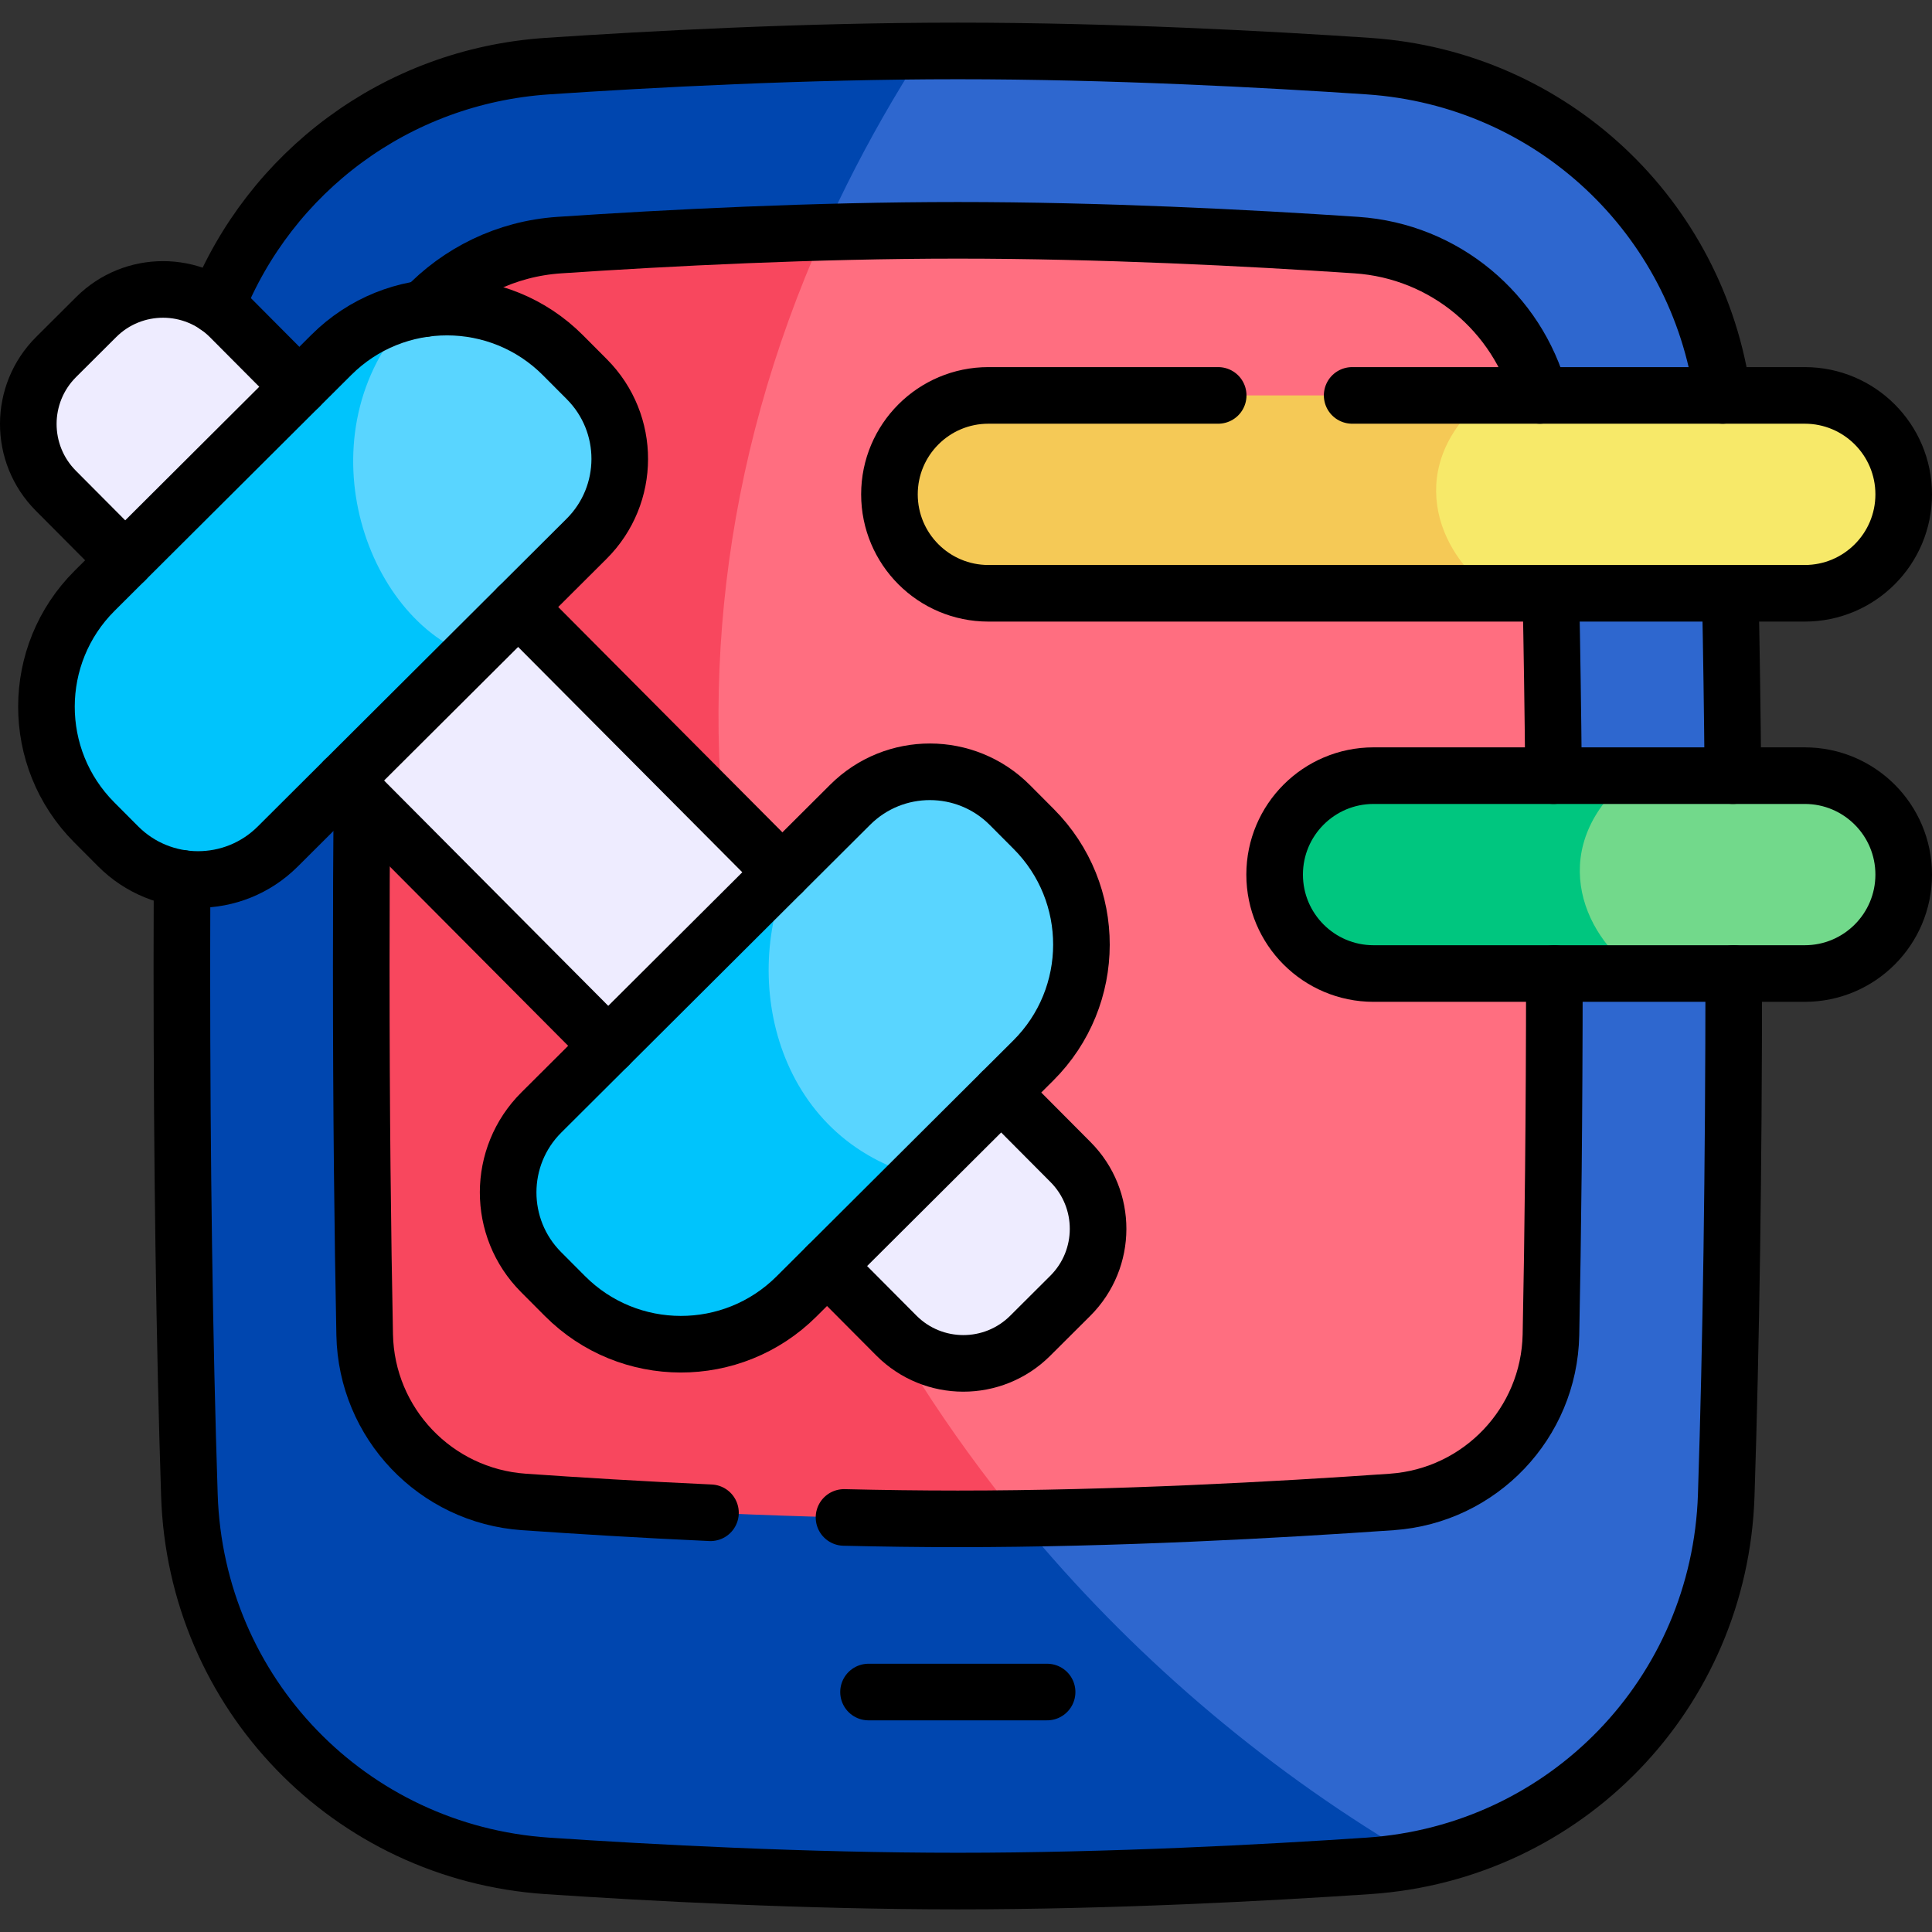
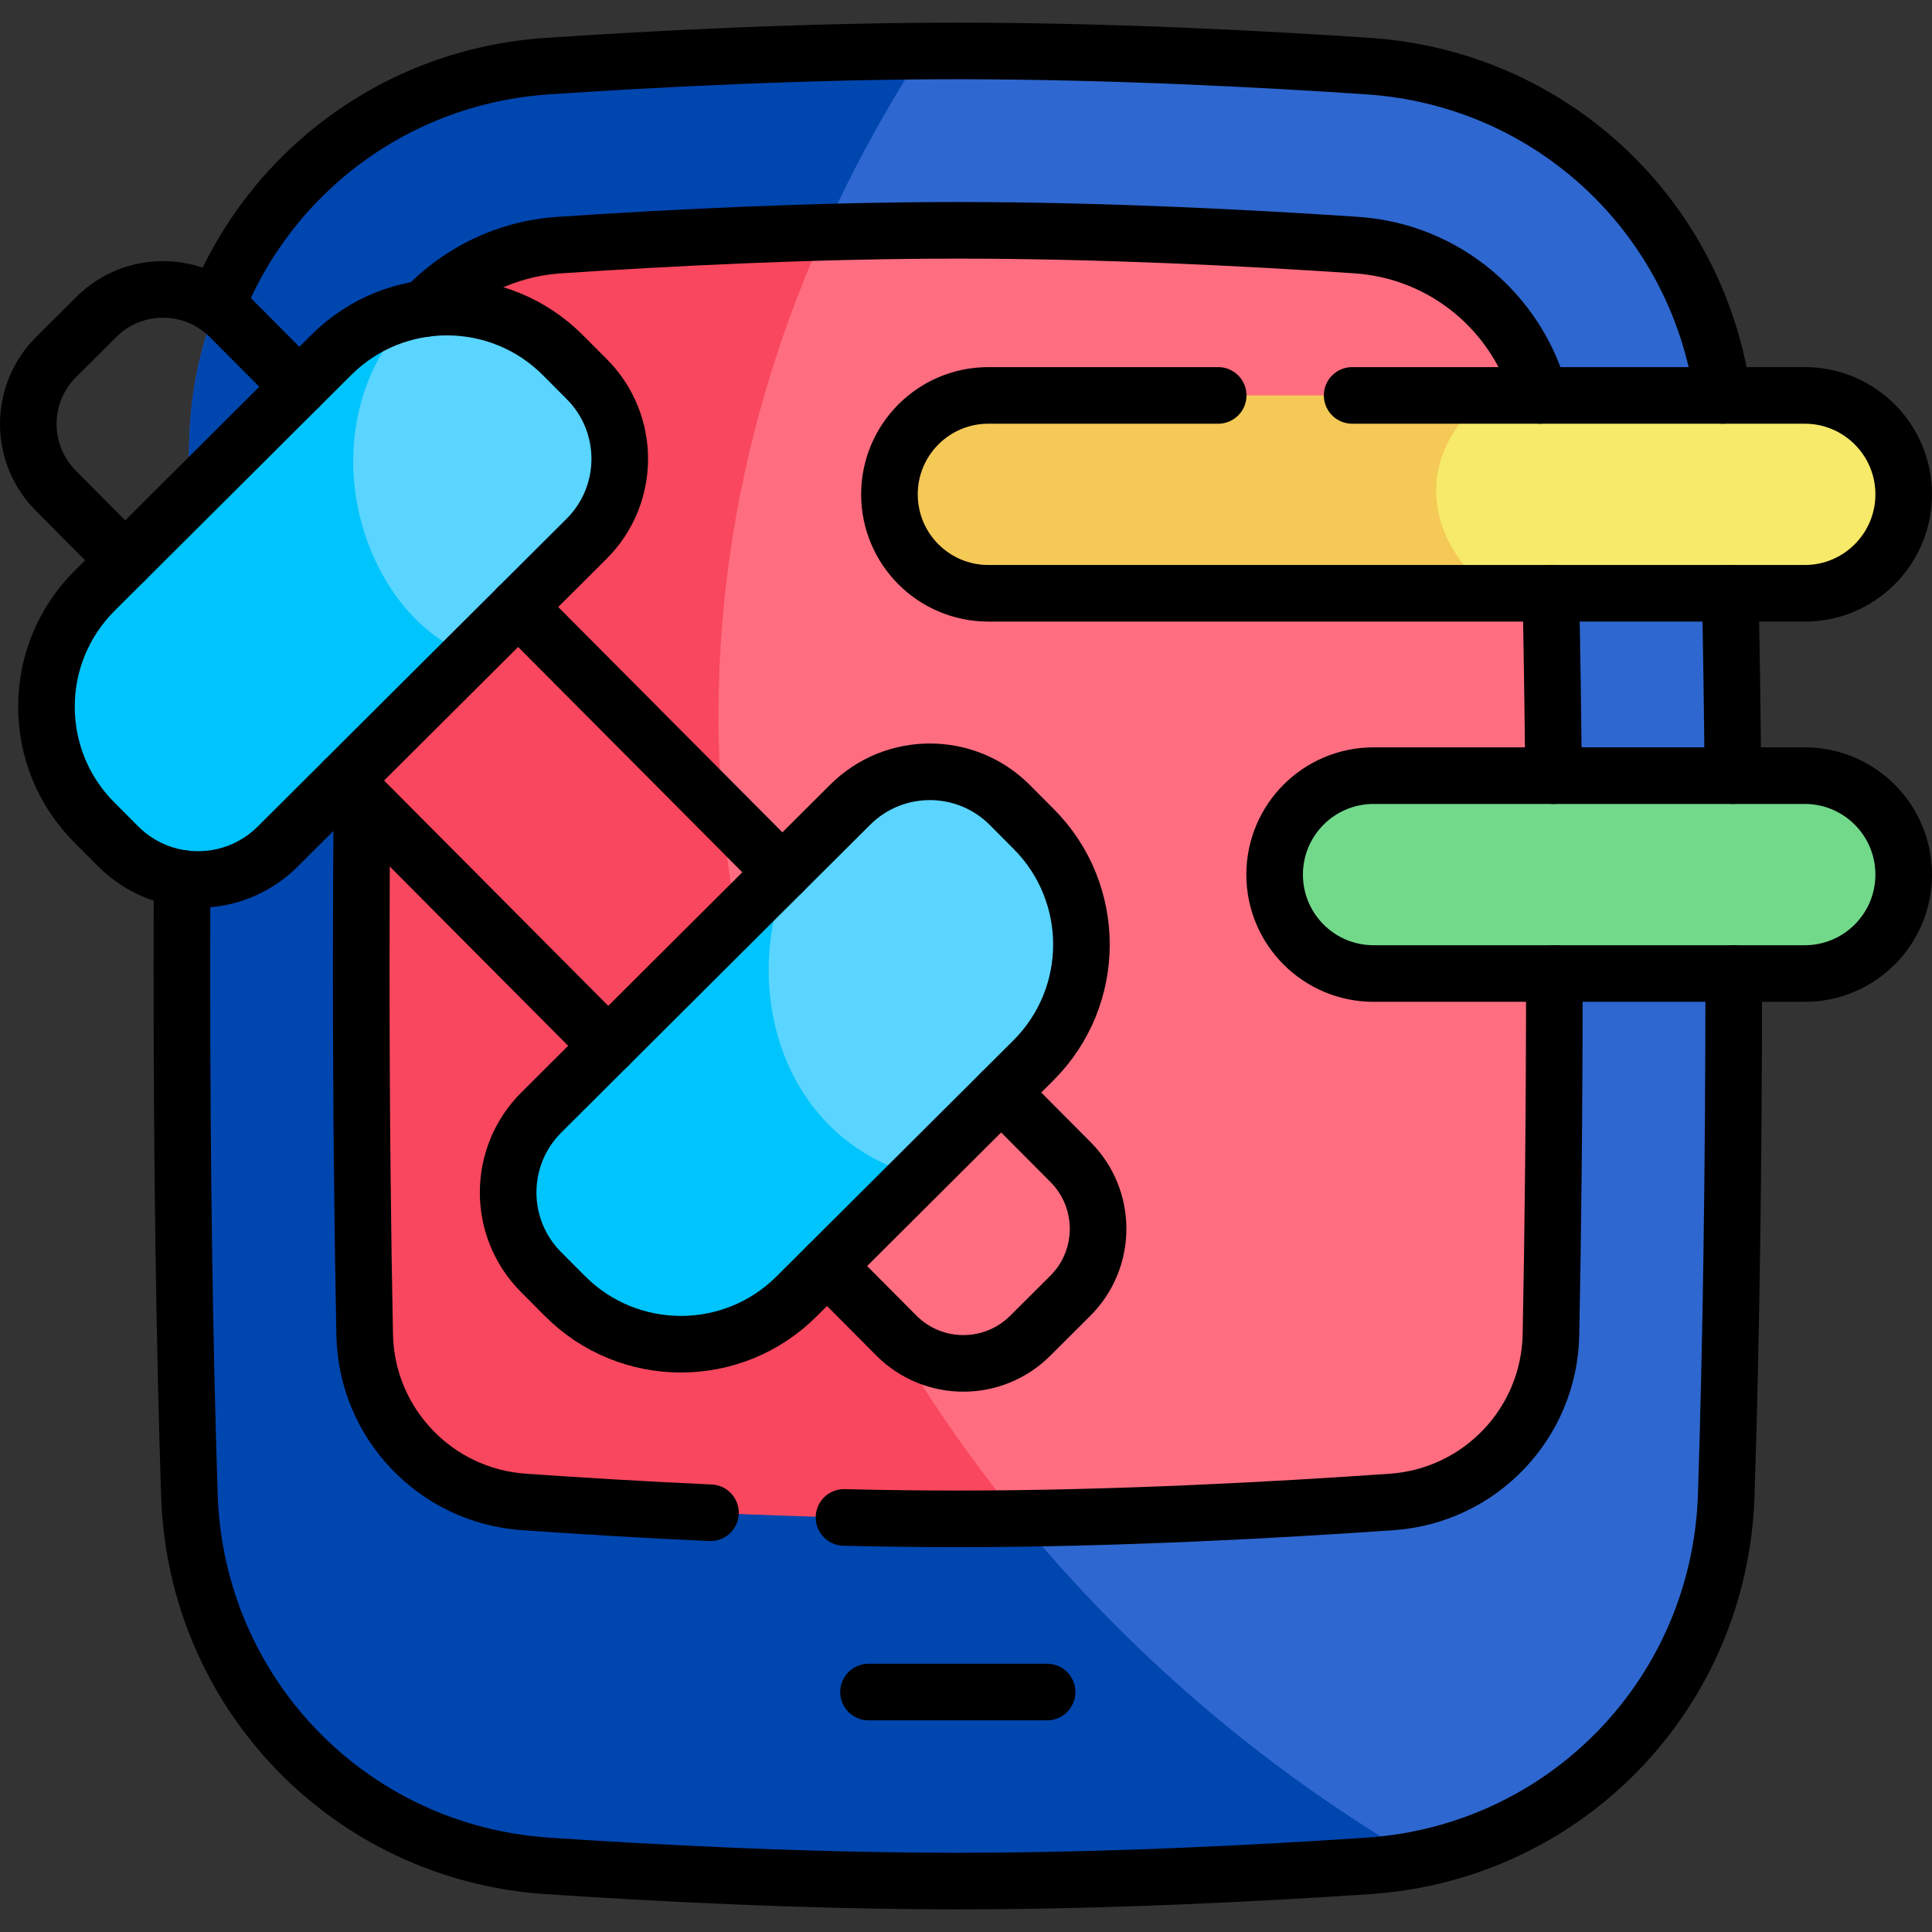
<svg xmlns="http://www.w3.org/2000/svg" version="1.1" id="Capa_1" x="0px" y="0px" viewBox="0 0 512 512" style="enable-background:new 0 0 512 512;" xml:space="preserve">
  <rect x="0" y="0" width="512" height="512" fill="#333333" stroke="none" />
  <g>
    <path style="fill:#2E67CF;" d="M253.831,13.499c40.518,0,81.547,2.19,108.831,4.027c52.34,3.523,93.097,45.746,94.806,98.215&#10;&#09;&#09;c1.325,40.738,1.996,87.926,1.996,140.259s-0.671,99.521-1.996,140.257c-1.708,52.47-42.466,94.694-94.807,98.217&#10;&#09;&#09;c-27.283,1.837-68.312,4.027-108.83,4.027c-40.518,0-81.547-2.19-108.831-4.027c-52.34-3.523-93.097-45.746-94.806-98.215&#10;&#09;&#09;c-1.325-40.738-1.996-87.927-1.996-140.259s0.671-99.521,1.996-140.257c1.708-52.471,42.466-94.694,94.807-98.217&#10;&#09;&#09;C172.284,15.689,213.313,13.499,253.831,13.499z" />
    <path style="fill:#0046AF;" d="M362.661,494.474c4.521-0.304,8.948-0.916,13.278-1.78C222.08,403.402,123.484,201.48,244.61,13.537&#10;&#09;&#09;c-37.441,0.294-74.395,2.291-99.609,3.989c-52.341,3.523-93.099,45.746-94.807,98.217c-1.325,40.736-1.996,87.924-1.996,140.257&#10;&#09;&#09;s0.671,99.521,1.996,140.259c1.708,52.468,42.466,94.692,94.806,98.215c27.284,1.837,68.314,4.027,108.831,4.027&#10;&#09;&#09;C294.348,498.501,335.378,496.311,362.661,494.474z" />
    <path style="fill:#FF6E80;" d="M409.954,117.287c-0.906-27.822-22.712-50.46-50.486-52.331C330.411,63,291.8,61.038,253.831,61.038&#10;&#09;&#09;c-11.835,0-23.732,0.191-35.383,0.513c-99.081,81.232-72.717,294.68,51.561,340.849c36.371-0.493,72.439-2.521,98.847-4.371&#10;&#09;&#09;c23.395-1.638,41.691-20.835,42.161-44.283c0.529-26.408,0.909-58.891,0.909-97.746&#10;&#09;&#09;C411.926,193.88,410.956,148.047,409.954,117.287z" />
    <path style="fill:#F8475E;" d="M270.009,402.4c-74.687-91.274-107.291-216.757-51.561-340.849&#10;&#09;&#09;c-25.728,0.711-50.255,2.06-70.255,3.406c-27.773,1.87-49.58,24.509-50.485,52.331C96.706,148.047,95.736,193.88,95.736,256&#10;&#09;&#09;c0,38.855,0.38,71.338,0.909,97.746c0.47,23.448,18.766,42.645,42.161,44.283c30.327,2.124,73.39,4.484,115.025,4.484&#10;&#09;&#09;C259.21,402.513,264.613,402.473,270.009,402.4z" />
-     <path style="fill:#EEECFF;" d="M283.693,307.949L60.961,84.078c-9.774-9.809-25.65-9.837-35.459-0.063L14.875,94.605&#10;&#09;&#09;c-9.809,9.774-9.837,25.65-0.063,35.459l222.731,223.871c9.775,9.809,25.65,9.837,35.459,0.063l10.627-10.589&#10;&#09;&#09;C293.439,333.634,293.467,317.759,283.693,307.949z" />
    <path style="fill:#59D5FF;" d="M24.965,217.926l6.329,6.352c11.659,11.701,30.596,11.734,42.297,0.075l81.852-81.562&#10;&#09;&#09;c11.701-11.659,11.734-30.596,0.075-42.297l-6.329-6.352c-16.915-16.976-44.389-17.024-61.365-0.109l-62.75,62.528&#10;&#09;&#09;C8.098,173.477,8.05,200.951,24.965,217.926z" />
    <path style="fill:#00C4FC;" d="M109.975,82.216c-8.111,1.608-15.853,5.543-22.15,11.817l-62.75,62.528&#10;&#09;&#09;c-16.976,16.915-17.025,44.389-0.109,61.365l6.329,6.352c11.659,11.701,30.596,11.735,42.297,0.075l50.922-50.741&#10;&#09;&#09;C95.201,162.462,79.837,112.4,109.975,82.216z" />
    <path style="fill:#59D5FF;" d="M149.714,343.467l-6.329-6.352c-11.659-11.701-11.626-30.638,0.075-42.297l81.852-81.562&#10;&#09;&#09;c11.701-11.659,30.638-11.626,42.297,0.075l6.329,6.352c16.915,16.976,16.867,44.45-0.109,61.365l-62.75,62.528&#10;&#09;&#09;C194.104,360.491,166.63,360.443,149.714,343.467z" />
    <path style="fill:#00C4FC;" d="M243.157,311.612c-39.312-10.929-47.601-56.026-32.149-84.102l-67.548,67.308&#10;&#09;&#09;c-11.701,11.659-11.734,30.596-0.075,42.297l6.329,6.352c16.915,16.976,44.39,17.024,61.365,0.109L243.157,311.612z" />
    <path style="fill:#F7E969;" d="M478.28,104.787h-84.113c-37.921,14.52-34.86,43.21,1.928,52.44h82.185&#10;&#09;&#09;c14.481,0,26.22-11.739,26.22-26.22v0C504.5,116.527,492.761,104.787,478.28,104.787z" />
    <path style="fill:#72D98B;" d="M478.28,257.995H364.011c-14.481,0-26.22-11.739-26.22-26.22v0c0-14.481,11.739-26.22,26.22-26.22&#10;&#09;&#09;H478.28c14.481,0,26.22,11.739,26.22,26.22v0C504.5,246.256,492.761,257.995,478.28,257.995z" />
    <path style="fill:#F5C956;" d="M394.167,104.787H261.933c-14.481,0-26.22,11.739-26.22,26.22v0c0,14.481,11.739,26.22,26.22,26.22&#10;&#09;&#09;h134.163C380.539,146.753,371.677,123.04,394.167,104.787z" />
-     <path style="fill:#00C67F;" d="M432.246,205.555h-68.235c-14.481,0-26.22,11.739-26.22,26.22v0c0,14.481,11.739,26.22,26.22,26.22&#10;&#09;&#09;h70.163C418.618,247.521,409.756,223.808,432.246,205.555z" />
    <g>
      <path style="fill:none;stroke:#000000;stroke-width:15;stroke-linecap:round;stroke-linejoin:round;stroke-miterlimit:10;" d="&#10;&#09;&#09;&#09;M24.965,217.926l6.329,6.352c11.659,11.701,30.596,11.734,42.297,0.075l81.852-81.562c11.701-11.659,11.734-30.596,0.075-42.297&#10;&#09;&#09;&#09;l-6.329-6.352c-16.915-16.976-44.389-17.024-61.365-0.109l-62.75,62.528C8.098,173.477,8.05,200.951,24.965,217.926z" />
      <path style="fill:none;stroke:#000000;stroke-width:15;stroke-linecap:round;stroke-linejoin:round;stroke-miterlimit:10;" d="&#10;&#09;&#09;&#09;M149.714,343.467l-6.329-6.352c-11.659-11.701-11.626-30.638,0.075-42.297l81.852-81.562&#10;&#09;&#09;&#09;c11.701-11.659,30.638-11.626,42.297,0.075l6.329,6.352c16.915,16.976,16.867,44.45-0.109,61.365l-62.75,62.528&#10;&#09;&#09;&#09;C194.104,360.491,166.63,360.443,149.714,343.467z" />
      <path style="fill:none;stroke:#000000;stroke-width:15;stroke-linecap:round;stroke-linejoin:round;stroke-miterlimit:10;" d="&#10;&#09;&#09;&#09;M358.335,104.787H478.28c14.481,0,26.22,11.739,26.22,26.22l0,0c0,14.481-11.739,26.22-26.22,26.22H261.933&#10;&#09;&#09;&#09;c-14.481,0-26.22-11.739-26.22-26.22l0,0c0-14.481,11.739-26.22,26.22-26.22h60.9" />
      <path style="fill:none;stroke:#000000;stroke-width:15;stroke-linecap:round;stroke-linejoin:round;stroke-miterlimit:10;" d="&#10;&#09;&#09;&#09;M478.28,257.995H364.011c-14.481,0-26.22-11.739-26.22-26.22v0c0-14.481,11.739-26.22,26.22-26.22H478.28&#10;&#09;&#09;&#09;c14.481,0,26.22,11.739,26.22,26.22v0C504.5,246.256,492.761,257.995,478.28,257.995z" />
      <line style="fill:none;stroke:#000000;stroke-width:15;stroke-linecap:round;stroke-linejoin:round;stroke-miterlimit:10;" x1="207.319" y1="231.185" x2="137.332" y2="160.839" />
      <line style="fill:none;stroke:#000000;stroke-width:15;stroke-linecap:round;stroke-linejoin:round;stroke-miterlimit:10;" x1="91.182" y1="206.825" x2="161.17" y2="277.171" />
      <path style="fill:none;stroke:#000000;stroke-width:15;stroke-linecap:round;stroke-linejoin:round;stroke-miterlimit:10;" d="&#10;&#09;&#09;&#09;M219.193,335.491l18.35,18.444c9.774,9.809,25.65,9.837,35.459,0.063l10.627-10.589c9.809-9.774,9.837-25.65,0.063-35.459&#10;&#09;&#09;&#09;l-18.35-18.444" />
      <path style="fill:none;stroke:#000000;stroke-width:15;stroke-linecap:round;stroke-linejoin:round;stroke-miterlimit:10;" d="&#10;&#09;&#09;&#09;M79.308,102.519L60.961,84.078c-9.774-9.809-25.65-9.837-35.459-0.063L14.875,94.605c-9.809,9.775-9.837,25.65-0.063,35.459&#10;&#09;&#09;&#09;l18.347,18.441" />
      <path style="fill:none;stroke:#000000;stroke-width:15;stroke-linecap:round;stroke-linejoin:round;stroke-miterlimit:10;" d="&#10;&#09;&#09;&#09;M223.673,402.138c10.003,0.238,20.122,0.375,30.158,0.375c41.635,0,84.699-2.36,115.025-4.484&#10;&#09;&#09;&#09;c23.395-1.638,41.691-20.835,42.161-44.283c0.52-25.951,0.895-57.784,0.908-95.751" />
      <path style="fill:none;stroke:#000000;stroke-width:15;stroke-linecap:round;stroke-linejoin:round;stroke-miterlimit:10;" d="&#10;&#09;&#09;&#09;M95.91,211.577c-0.111,13.761-0.175,28.558-0.175,44.423c0,38.855,0.38,71.338,0.909,97.746&#10;&#09;&#09;&#09;c0.47,23.448,18.766,42.645,42.161,44.283c14.188,0.994,31.165,2.039,49.479,2.87" />
      <path style="fill:none;stroke:#000000;stroke-width:15;stroke-linecap:round;stroke-linejoin:round;stroke-miterlimit:10;" d="&#10;&#09;&#09;&#09;M408.081,104.787c-5.935-21.838-25.142-38.25-48.613-39.831C330.411,63,291.8,61.038,253.831,61.038S177.25,63,148.193,64.957&#10;&#09;&#09;&#09;c-14.08,0.948-26.62,7.241-35.687,16.834" />
      <path style="fill:none;stroke:#000000;stroke-width:15;stroke-linecap:round;stroke-linejoin:round;stroke-miterlimit:10;" d="&#10;&#09;&#09;&#09;M411.699,205.555c-0.166-17.941-0.413-34.035-0.703-48.328" />
      <path style="fill:none;stroke:#000000;stroke-width:15;stroke-linecap:round;stroke-linejoin:round;stroke-miterlimit:10;" d="&#10;&#09;&#09;&#09;M48.245,232.774c-0.03,7.628-0.047,15.362-0.047,23.226c0,52.333,0.671,99.521,1.996,140.259&#10;&#09;&#09;&#09;c1.708,52.469,42.466,94.692,94.806,98.215c27.284,1.837,68.314,4.027,108.831,4.027s81.547-2.19,108.83-4.027&#10;&#09;&#09;&#09;c52.341-3.523,93.099-45.746,94.807-98.216c1.308-40.215,1.978-86.729,1.994-138.262" />
      <path style="fill:none;stroke:#000000;stroke-width:15;stroke-linecap:round;stroke-linejoin:round;stroke-miterlimit:10;" d="&#10;&#09;&#09;&#09;M456.524,104.787c-6.588-47.285-45.22-83.987-93.862-87.261c-27.284-1.837-68.314-4.027-108.831-4.027s-81.547,2.19-108.83,4.027&#10;&#09;&#09;&#09;c-40.152,2.703-73.485,28.18-87.605,63.586" />
      <path style="fill:none;stroke:#000000;stroke-width:15;stroke-linecap:round;stroke-linejoin:round;stroke-miterlimit:10;" d="&#10;&#09;&#09;&#09;M459.24,205.555c-0.153-16.787-0.384-32.917-0.694-48.328" />
      <line style="fill:none;stroke:#000000;stroke-width:15;stroke-linecap:round;stroke-linejoin:round;stroke-miterlimit:10;" x1="277.493" y1="448.407" x2="230.169" y2="448.407" />
    </g>
  </g>
  <g> </g>
  <g> </g>
  <g> </g>
  <g> </g>
  <g> </g>
  <g> </g>
  <g> </g>
  <g> </g>
  <g> </g>
  <g> </g>
  <g> </g>
  <g> </g>
  <g> </g>
  <g> </g>
  <g> </g>
</svg>